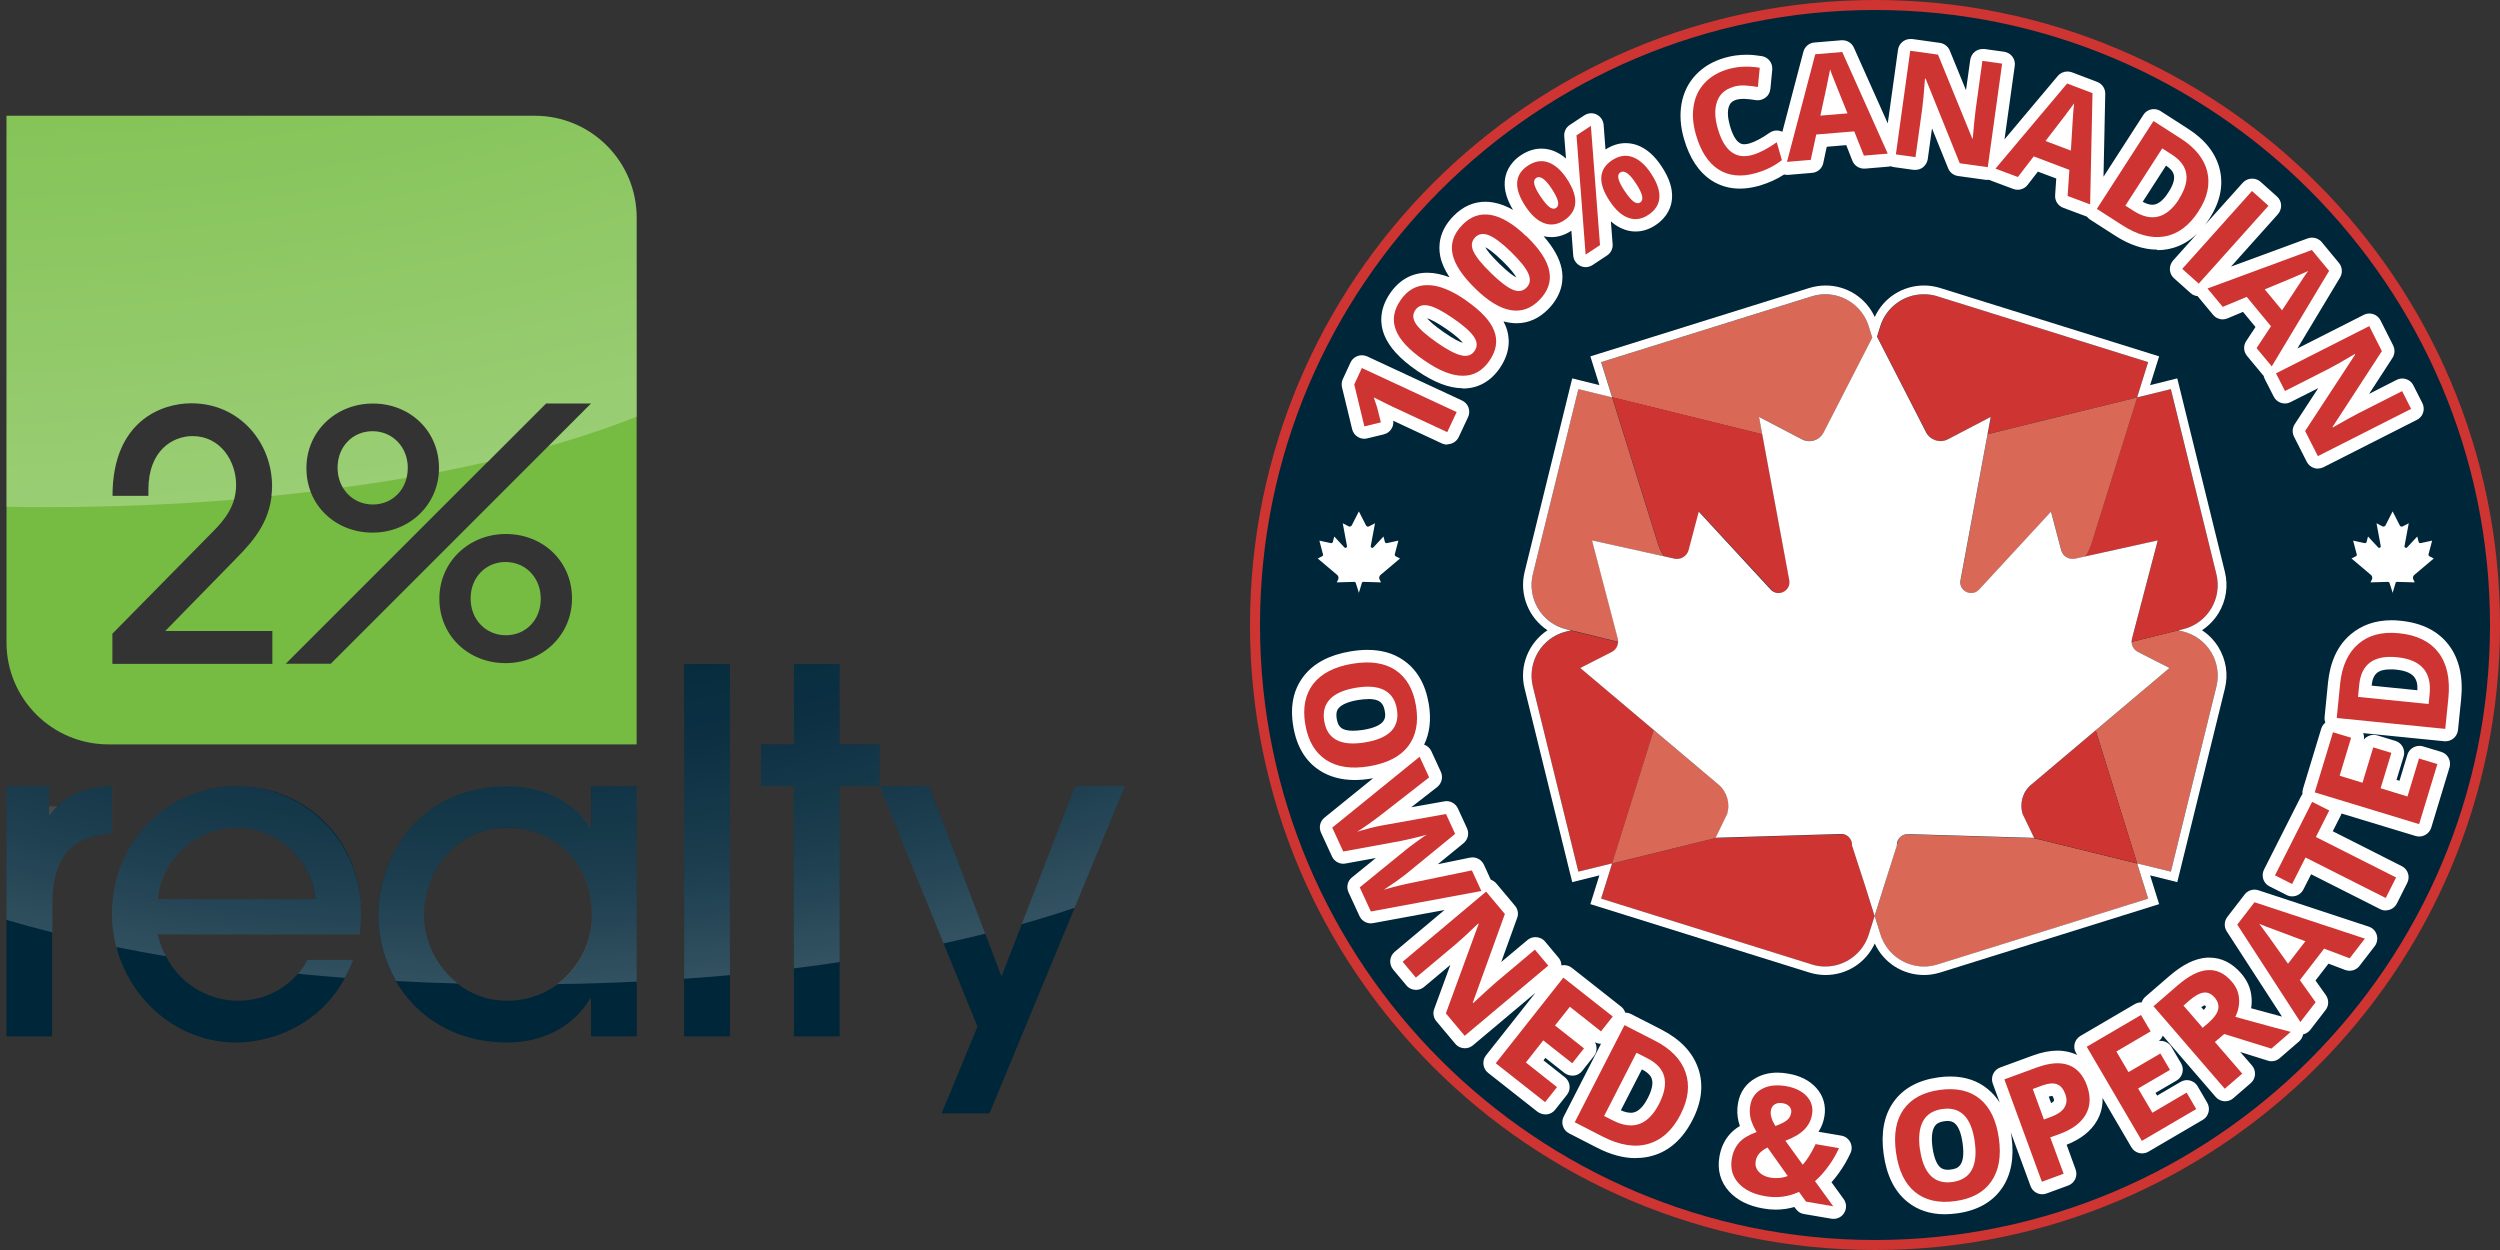
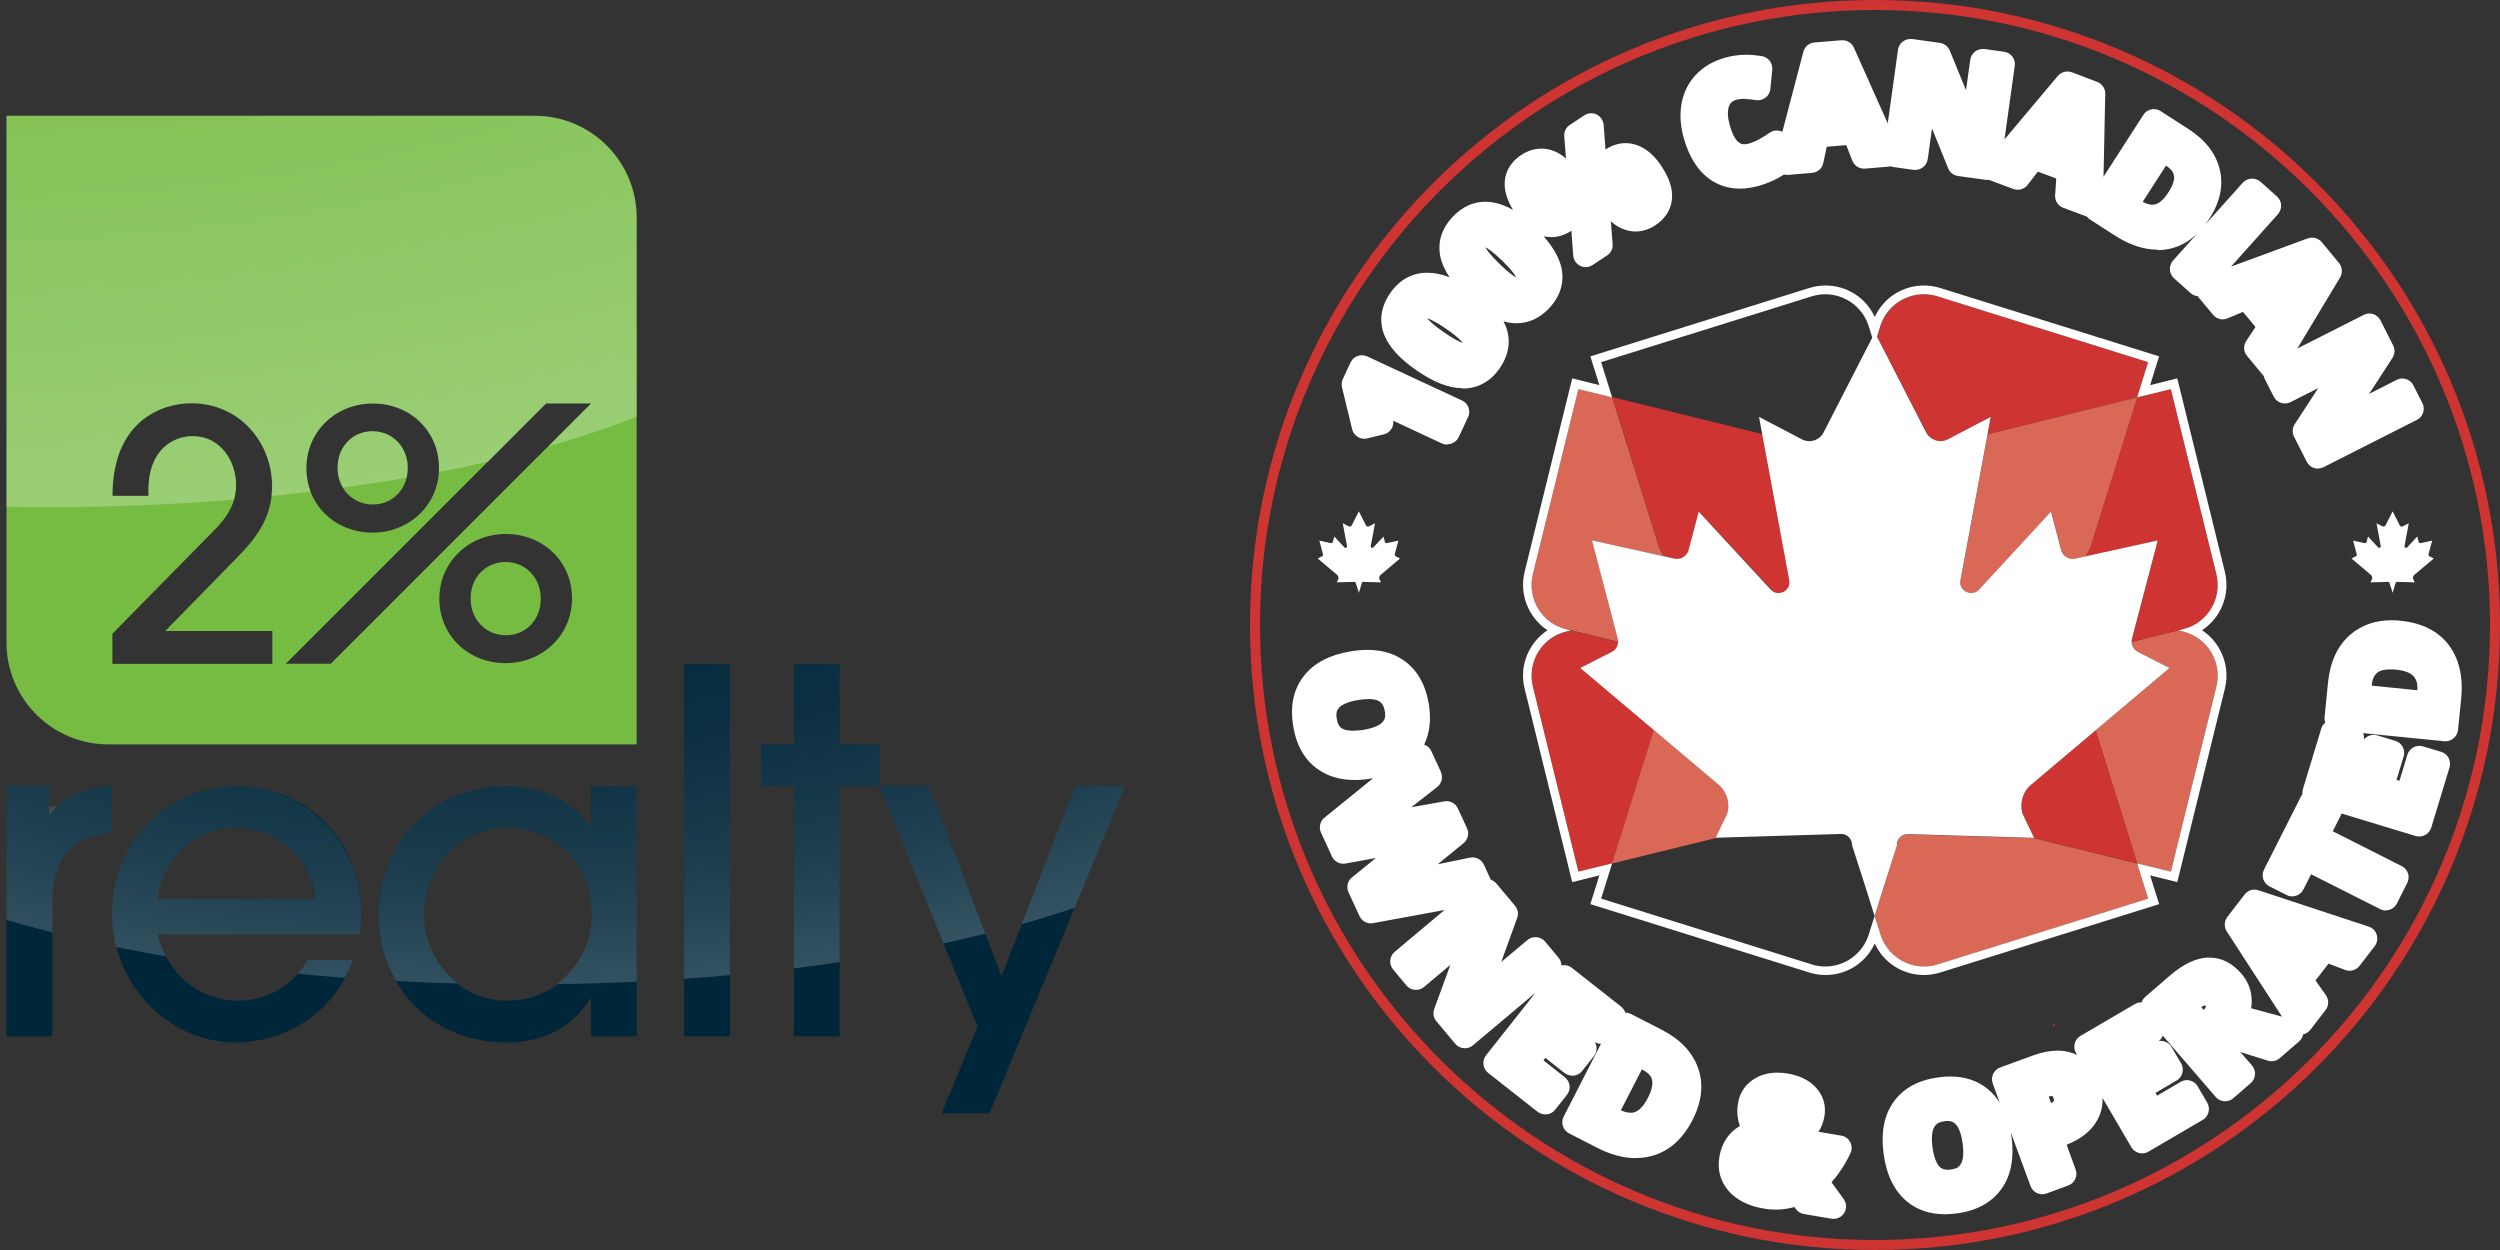
<svg xmlns="http://www.w3.org/2000/svg" width="200" id="Layer_1" viewBox="0 0 200 100">
  <rect x="0" y="0" width="200" height="100" fill="#333333" stroke="none" />
  <defs>
    <style>.cls-1{fill:url(#radial-gradient);opacity:.27;}.cls-2{fill:#fff;}.cls-3{fill:none;}.cls-4{fill:#d96856;}.cls-5{fill:#76bc43;}.cls-6{fill:url(#radial-gradient-2);}.cls-7{fill:#ce3431;}.cls-8{fill:#002639;}</style>
    <radialGradient id="radial-gradient" cx="14.54" cy="-14.65" fx="14.54" fy="-14.65" r="55.6" gradientTransform="translate(-21.98 -24.64) rotate(82.72) scale(1 2.39)" gradientUnits="userSpaceOnUse">
      <stop offset="0" stop-color="#fff" stop-opacity="0" />
      <stop offset="1" stop-color="#fff" />
    </radialGradient>
    <radialGradient id="radial-gradient-2" cx="43.11" cy="36.21" fx="43.11" fy="36.21" r="42.73" gradientTransform="translate(116.33 -9.68) rotate(87.85) scale(1 2.07)" gradientUnits="userSpaceOnUse">
      <stop offset="0" stop-color="#fff" stop-opacity="0" />
      <stop offset=".32" stop-color="#fff" stop-opacity=".01" />
      <stop offset=".57" stop-color="#fff" stop-opacity=".05" />
      <stop offset=".8" stop-color="#fff" stop-opacity=".11" />
      <stop offset="1" stop-color="#fff" stop-opacity=".2" />
    </radialGradient>
  </defs>
  <path class="cls-8" d="M.52,82.91v-20.02h3.41v2.29h.07c1.55-2.18,4.05-2.25,4.96-2.29v3.77c-.56,0-1.76.25-2.64.7-1.16.63-2.15,2.11-2.15,4.89v10.66H.52Z" />
  <path class="cls-8" d="M12.63,74.75c.91,3.77,3.94,5.31,6.4,5.31,2.71,0,4.68-1.58,5.56-3.27h3.66c-1.86,5.03-6.33,6.61-9.36,6.61-5.52,0-9.92-4.75-9.92-10.27,0-5.84,4.5-10.24,9.99-10.24s9.89,4.29,9.92,9.99c0,.63-.07,1.62-.11,1.86H12.63ZM25.22,71.93c-.18-2.85-2.78-5.7-6.3-5.7s-6.12,2.85-6.3,5.7h12.59Z" />
  <path class="cls-8" d="M47.28,82.91v-3.03h-.07c-1.41,2.39-3.98,3.52-6.61,3.52-6.58,0-10.34-5.03-10.34-10.17,0-4.75,3.34-10.34,10.34-10.34,2.71,0,5.21,1.12,6.61,3.27h.07v-3.27h3.66v20.02h-3.66ZM40.6,66.23c-4.5,0-6.68,3.9-6.68,6.97,0,3.52,2.78,6.86,6.65,6.86s6.79-3.13,6.79-6.86c0-4.15-2.99-6.97-6.75-6.97" />
  <rect class="cls-8" x="54.73" y="53.11" width="3.66" height="29.8" />
  <polygon class="cls-8" points="67.17 82.91 63.51 82.91 63.51 62.89 60.87 62.89 60.87 59.55 63.51 59.55 63.51 53.11 67.17 53.11 67.17 59.55 70.37 59.55 70.37 62.89 67.17 62.89 67.17 82.91" />
  <polygon class="cls-8" points="79.16 89.07 75.33 89.07 78.2 82.13 70.37 62.89 74.34 62.89 80.12 78.12 86.03 62.89 90 62.89 79.16 89.07" />
  <path class="cls-5" d="M29.83,40.36c1.59,0,2.79-1.25,2.79-2.9v-.03c0-1.67-1.21-2.93-2.82-2.93s-2.79,1.25-2.79,2.9v.03c0,1.67,1.21,2.93,2.82,2.93" />
  <path class="cls-5" d="M40.44,44.96c-1.59,0-2.79,1.25-2.79,2.9v.03c0,1.67,1.21,2.93,2.82,2.93s2.79-1.25,2.79-2.9v-.03c0-1.67-1.21-2.93-2.82-2.93" />
  <path class="cls-5" d="M42.78,9.26H.52v42.14c0,4.5,3.65,8.15,8.15,8.15h42.26V17.41c0-4.5-3.65-8.15-8.15-8.15M24.51,37.44c0-2.9,2.33-5.16,5.32-5.16s5.29,2.21,5.29,5.14v.03c0,2.9-2.34,5.16-5.32,5.16s-5.29-2.21-5.29-5.14v-.03ZM21.79,53.11h-12.8v-2.41l8.05-8.18c1-.99,1.85-2.13,1.85-3.73,0-1.88-1.24-3.9-3.48-3.9-1.58,0-3.53,1.13-3.53,4.26v.52h-2.88c0-6.02,3.97-7.41,6.3-7.41,3.93,0,6.47,3.21,6.47,6.61,0,2.71-1.44,4.34-2.85,5.78l-5.7,5.83h8.57v2.63ZM22.85,53.11l20.84-20.84h.22s3.38,0,3.38,0l-20.83,20.83h-3.6ZM45.76,47.89c0,2.9-2.34,5.16-5.32,5.16s-5.29-2.21-5.29-5.14v-.03c0-2.9,2.33-5.16,5.32-5.16s5.29,2.21,5.29,5.14v.03Z" />
  <path class="cls-1" d="M32.61,37.46c0,.27-.03.52-.09.76-1.65.29-3.35.55-5.09.78-.27-.45-.42-.99-.42-1.57v-.03c0-1.65,1.2-2.9,2.79-2.9s2.82,1.26,2.82,2.93v.03ZM18.72,39.95c.1-.36.16-.74.16-1.16,0-1.88-1.24-3.9-3.48-3.9-1.57,0-3.53,1.13-3.53,4.26v.52h-2.88c0-6.02,3.97-7.41,6.3-7.41,3.93,0,6.47,3.21,6.47,6.61,0,.28-.02.55-.05.81,1.06-.11,2.11-.22,3.14-.34-.22-.58-.34-1.21-.34-1.87v-.03c0-2.9,2.33-5.16,5.32-5.16s5.29,2.21,5.29,5.14v.03c0,.11,0,.21-.02.32,1.35-.26,2.66-.54,3.94-.83l4.65-4.65h.22s3.38,0,3.38,0l-3.41,3.41c2.56-.72,4.92-1.52,7.06-2.37v-15.91c0-4.5-3.65-8.15-8.15-8.15H.52v31.27c1.05.02,2.12.03,3.18.03,5.18,0,10.21-.21,15.01-.6Z" />
  <path class="cls-6" d="M4.58,64.5h-.65v-1.61H.52v10.7c1.18.35,2.4.68,3.66,1v-2.34c0-2.78.98-4.26,2.15-4.89.88-.46,2.08-.7,2.64-.7v-3.77c-.81.03-2.85.09-4.38,1.61ZM67.17,53.11h-3.66v6.44h-2.64v3.34h2.64v14.58c1.24-.15,2.46-.32,3.66-.5v-14.08h3.2v-3.34h-3.2v-6.44ZM54.73,53.11h3.66v24.9c-1.2.11-2.43.21-3.66.29v-25.2ZM24.59,76.79h3.66c-.19.52-.42.99-.66,1.44-1.27-.1-2.52-.21-3.76-.33.31-.35.56-.73.76-1.11ZM47.28,62.89h3.66v15.64c-2.09.1-4.21.17-6.37.2,1.7-1.26,2.78-3.29,2.78-5.54,0-4.15-2.99-6.97-6.75-6.97-4.5,0-6.68,3.9-6.68,6.97,0,2.13,1.02,4.19,2.69,5.49-1.67-.04-3.31-.11-4.93-.2-.92-1.59-1.41-3.41-1.41-5.26,0-3.18,1.5-6.73,4.58-8.73,1.53-.99,3.44-1.61,5.76-1.61,1.89,0,3.68.55,5.06,1.61.6.46,1.13,1.01,1.55,1.66h.07v-3.27ZM74.95,64.5l3.87,10.2c-1.08.27-2.19.52-3.33.77l-4.47-10.97-.66-1.61h3.97l.61,1.61ZM90,62.89l-.67,1.61-3.36,8.12c-1.34.46-2.75.9-4.23,1.31l3.66-9.43.63-1.61h3.97ZM28.88,72.88c-.02-3.59-1.87-6.63-4.55-8.38-1.57-1.02-3.43-1.61-5.37-1.61s-3.87.59-5.44,1.61c-2.73,1.79-4.56,4.91-4.56,8.63,0,.9.12,1.78.34,2.63,1.29.26,2.61.51,3.97.74-.27-.52-.49-1.1-.65-1.75h16.15c.04-.25.11-1.23.11-1.86ZM12.63,71.93c.18-2.85,2.78-5.7,6.3-5.7s6.12,2.85,6.3,5.7h-12.59Z" />
  <path class="cls-7" d="M164.29,82.1c.06-.06.09-.1.11-.13,0-.01-.02-.03-.03-.05,0,0,0,0,0,0-.04.01-.09.03-.15.07l.09.12Z" />
-   <path class="cls-8" d="M150,99.6c-27.35,0-49.6-22.25-49.6-49.6S122.65.4,150,.4s49.6,22.25,49.6,49.6-22.25,49.6-49.6,49.6Z" />
  <path class="cls-7" d="M150,.8c27.13,0,49.2,22.07,49.2,49.2s-22.07,49.2-49.2,49.2-49.2-22.07-49.2-49.2S122.87.8,150,.8M150,0c-27.61,0-50,22.39-50,50s22.39,50,50,50,50-22.39,50-50S177.61,0,150,0h0Z" />
  <polygon class="cls-3" points="150.72 70.88 149.97 73.27 150.72 70.87 150.72 70.88" />
  <path class="cls-3" d="M151.89,67.13c-.08.13-.13.27-.14.44l.14-.44Z" />
  <polygon class="cls-3" points="149.22 70.88 149.97 73.27 149.22 70.88 149.22 70.88" />
  <path class="cls-3" d="M148.06,67.15l.12.38c0-.14-.05-.27-.12-.38Z" />
  <path class="cls-7" d="M155.85,35.14l3.42-1.79-.25,1.38,11.95-2.94.88-2.82-16.84-5.26c-1.92-.6-3.97.47-4.57,2.39l-.26.84,3.93,7.65c.33.64,1.11.89,1.75.55Z" />
-   <path class="cls-4" d="M140.73,33.35l3.42,1.79c.63.33,1.42.08,1.75-.55l3.89-7.58-.28-.91c-.6-1.92-2.64-2.99-4.57-2.39l-16.84,5.26.88,2.82,12.01,2.96-.26-1.39Z" />
  <path class="cls-4" d="M174.64,50.52l-.38-.09-3.73.92c0,.33.19.65.5.8l2.53,1.29-5.91,4.99,3.32,10.64,2.7.66,3.64-14.8c.48-1.96-.71-3.93-2.67-4.41Z" />
  <path class="cls-7" d="M166.81,44.52l5.81-1.28-2.06,7.86c-.02.08-.03.17-.03.25l3.73-.92.38-.09c1.96-.48,3.15-2.46,2.67-4.41l-3.64-14.8-2.7.66-3.67,11.74c-.11.37-.28.7-.49,1Z" />
  <path class="cls-4" d="M159.01,34.73l-1.75,9.48-.41,2.22c-.16.85.9,1.38,1.49.74l1.88-2.04,3.87-4.19.81,3.07c.13.49.63.8,1.13.69l.79-.17c.21-.3.38-.63.49-1l3.67-11.74-11.95,2.94Z" />
  <path class="cls-4" d="M152.72,66.74c-.34-.04-.66.12-.83.39l-.14.44s0,.04,0,.06l-1.03,3.25-.75,2.4.47,1.49c.6,1.92,2.64,2.99,4.57,2.39l16.84-5.26-.88-2.82-8.26-2.03-9.99-.3Z" />
  <path class="cls-7" d="M162.5,62.78c-.68.57-.95,1.5-.69,2.35l.92,1.91h-.02s8.26,2.03,8.26,2.03l-3.32-10.64-5.15,4.34Z" />
  <path class="cls-7" d="M126.44,53.45l2.53-1.29c.31-.16.49-.46.5-.79l-3.79-.93-.38.09c-1.96.48-3.15,2.46-2.67,4.41l3.64,14.8,2.7-.66,3.34-10.68-5.87-4.95Z" />
  <path class="cls-7" d="M143.15,46.42l-.41-2.24-1.75-9.45-12.01-2.96,3.67,11.74c.11.36.28.69.48.99l.86.19c.5.11,1-.19,1.13-.69l.81-3.07,3.86,4.17,1.9,2.06c.59.64,1.64.11,1.49-.74Z" />
  <path class="cls-4" d="M129.44,51.1l-2.06-7.86,5.74,1.27c-.2-.3-.37-.63-.48-.99l-3.67-11.74-2.7-.66-3.64,14.8c-.48,1.96.71,3.93,2.67,4.41l.38.09,3.79.93c0-.09,0-.18-.03-.26Z" />
-   <path class="cls-7" d="M148.18,67.62s0-.06,0-.09l-.12-.38c-.17-.28-.49-.46-.85-.41l-9.93.3-8.31,2.04-.88,2.82,16.84,5.26c1.92.6,3.97-.47,4.57-2.39l.47-1.49-.75-2.39-1.05-3.26Z" />
  <path class="cls-4" d="M137.27,67.03l.92-1.9c.26-.85,0-1.78-.69-2.35l-5.2-4.38-3.34,10.68,8.31-2.04h-.01Z" />
  <path class="cls-2" d="M151.75,67.63s0-.04,0-.06l-1.03,3.31,1.03-3.25Z" />
-   <path class="cls-2" d="M149.22,70.88l-1.05-3.35s0,.06,0,.09l1.05,3.26Z" />
  <path class="cls-2" d="M149.97,73.27l.75-2.39,1.03-3.26c-.02-.53.44-.95.97-.89l10.01.3-.92-1.91c-.26-.85,0-1.78.69-2.35l11.06-9.33-2.53-1.29c-.39-.2-.58-.64-.47-1.06l2.06-7.86-6.6,1.46c-.5.11-1-.19-1.13-.69l-.81-3.07-5.75,6.23c-.59.64-1.65.11-1.49-.74l2.42-13.07-3.42,1.79c-.63.33-1.42.08-1.75-.55l-4.1-7.99h0s-4.1,7.99-4.1,7.99c-.33.64-1.11.89-1.75.55l-3.42-1.79,2.42,13.07c.16.85-.9,1.38-1.49.74l-5.75-6.23-.81,3.07c-.13.49-.63.8-1.13.69l-6.6-1.46,2.06,7.86c.11.42-.09.86-.47,1.06l-2.53,1.29,11.06,9.33c.68.57.95,1.5.69,2.35l-.92,1.9,9.94-.3c.53-.07.99.36.97.89l1.05,3.26.75,2.39Z" />
  <path class="cls-2" d="M108.7,47.46l.1-.33.14-.46c0-.07.06-.13.14-.12l1.4.04-.13-.27c-.04-.12,0-.25.1-.33l1.55-1.31-.35-.18c-.05-.03-.08-.09-.07-.15l.29-1.1-.92.2c-.07.02-.14-.03-.16-.1l-.11-.43-.81.87c-.08.09-.23.02-.21-.1l.34-1.83-.48.25c-.09.05-.2.01-.24-.08l-.57-1.12h0s-.57,1.12-.57,1.12c-.05.09-.16.12-.24.08l-.48-.25.34,1.83c.02.12-.13.19-.21.1l-.81-.87-.11.43c-.02.07-.09.11-.16.1l-.92-.2.29,1.1c.02.06-.01.12-.07.15l-.35.18,1.55,1.31c.1.08.13.21.1.33l-.13.27,1.39-.04c.07,0,.14.05.14.12l.15.46.1.33Z" />
  <path class="cls-2" d="M191.4,47.46l.1-.33.14-.46c0-.07.06-.13.14-.12l1.4.04-.13-.27c-.04-.12,0-.25.1-.33l1.55-1.31-.35-.18c-.05-.03-.08-.09-.07-.15l.29-1.1-.92.2c-.07.02-.14-.03-.16-.1l-.11-.43-.81.87c-.08.09-.23.02-.21-.1l.34-1.83-.48.25c-.09.05-.2.01-.24-.08l-.57-1.12h0s-.57,1.12-.57,1.12c-.05.09-.16.12-.24.08l-.48-.25.34,1.83c.02.12-.13.19-.21.1l-.81-.87-.11.43c-.02.07-.09.11-.16.1l-.92-.2.29,1.1c.02.06-.01.12-.07.15l-.35.18,1.55,1.31c.1.08.13.21.1.33l-.13.27,1.39-.04c.07,0,.14.05.14.12l.15.46.1.33Z" />
  <path class="cls-2" d="M153.92,23.54c.36,0,.73.05,1.09.17l16.84,5.26-.88,2.82,2.7-.66,3.64,14.8c.48,1.96-.71,3.93-2.67,4.41l-.38.09.38.09c1.96.48,3.15,2.46,2.67,4.41l-3.64,14.8-2.7-.66.88,2.82-16.84,5.26c-.36.11-.73.17-1.09.17-1.55,0-2.99-1-3.48-2.56l-.47-1.49-.47,1.49c-.49,1.56-1.93,2.56-3.48,2.56-.36,0-.73-.05-1.09-.17l-16.84-5.26.88-2.82-2.7.66-3.64-14.8c-.48-1.96.71-3.93,2.67-4.41l.38-.09-.38-.09c-1.96-.48-3.15-2.46-2.67-4.41l3.64-14.8,2.7.66-.88-2.82,16.84-5.26c.36-.11.73-.17,1.09-.17,1.55,0,2.99,1,3.48,2.56l.28.91.38-.07.26-.84c.49-1.56,1.93-2.56,3.48-2.56M153.92,22.84v.7s0-.7,0-.7c-1.72,0-3.24.99-3.94,2.52-.7-1.53-2.22-2.52-3.94-2.52-.44,0-.87.07-1.3.2l-16.84,5.26-.67.21.21.67.51,1.63-1.49-.37-.68-.17-.17.68-3.64,14.8c-.45,1.83.34,3.69,1.83,4.67-1.49.98-2.29,2.84-1.83,4.67l3.64,14.8.17.68.68-.17,1.49-.37-.51,1.63-.21.67.67.21,16.84,5.26c.42.13.86.2,1.3.2,1.72,0,3.24-.99,3.94-2.52.7,1.53,2.22,2.52,3.94,2.52.44,0,.87-.07,1.3-.2l16.84-5.26.67-.21-.21-.67-.51-1.63,1.49.37.68.17.17-.68,3.64-14.8c.28-1.13.1-2.29-.5-3.29-.34-.56-.79-1.03-1.33-1.38.53-.35.99-.82,1.33-1.38.6-.99.78-2.16.5-3.29l-3.64-14.8-.17-.68-.68.17-1.49.37.51-1.63.21-.67-.67-.21-16.84-5.26c-.42-.13-.86-.2-1.3-.2h0Z" />
  <path class="cls-7" d="M173.19,82.1c.06-.06.09-.1.11-.13,0-.01-.02-.03-.03-.05,0,0,0,0,0,0-.04.01-.09.03-.15.07l.09.12Z" />
  <path class="cls-2" d="M146.7,97.51c-.06,0-.11,0-.17-.01l-2.22-.38c-.26-.04-.49-.19-.64-.4l-.12-.16c-.49.14-.99.21-1.5.21-.32,0-.65-.03-.98-.09-1.18-.2-2.1-.66-2.74-1.36-.69-.76-.96-1.72-.78-2.77.12-.72.4-1.33.83-1.81.22-.25.49-.47.81-.66-.04-.12-.08-.25-.11-.37-.11-.46-.13-.95-.04-1.45.15-.9.65-1.6,1.44-2.03.5-.28,1.08-.42,1.72-.42.27,0,.56.03.85.08.95.16,1.7.54,2.23,1.12.59.64.82,1.45.67,2.32-.08.44-.23.85-.47,1.21l1.82.31c.31.05.57.24.72.52.14.27.15.6.02.88-.26.56-.58,1.11-.95,1.62-.18.25-.37.49-.57.71l.97,1.34c.24.33.26.77.04,1.12-.18.3-.51.47-.85.47ZM155.59,97.14c-1.19,0-2.21-.34-3.03-1.02-1.01-.83-1.64-2.11-1.87-3.8-.23-1.69.03-3.09.79-4.16.77-1.09,1.98-1.75,3.58-1.97.33-.05.65-.07.96-.07,1.19,0,2.21.34,3.02,1.02.36.3.68.66.94,1.07l-.56-1.53c-.19-.52.08-1.09.59-1.28l2.62-.96c.71-.26,1.37-.39,1.97-.39.43,0,.83.07,1.21.2.12.04.24.09.36.15l-.09-.16c-.28-.48-.12-1.09.36-1.37l4.34-2.54c.16-.09.33-.14.5-.14.02,0,.03,0,.05,0,.06-.17.16-.33.3-.45l1.92-1.66c1.08-.93,2.06-1.41,3.01-1.47.07,0,.13,0,.2,0,.96,0,1.82.43,2.55,1.28.47.55.75,1.18.81,1.87.03.3.02.6-.03.9,1.03.28,1.85.51,2.47.67l-4.42-6.82c-.23-.36-.21-.82.05-1.16l1.38-1.79c.19-.25.49-.39.79-.39.1,0,.21.02.31.05l8.83,2.91c.31.1.55.35.64.66s.03.65-.16.9l-1.22,1.58c-.19.25-.49.39-.79.39-.12,0-.24-.02-.35-.06l-1.34-.51-1.04,1.35.83,1.17c.25.36.25.84-.02,1.19l-1.22,1.58c-.15.19-.35.32-.58.37-.04.22-.16.42-.33.57l-1.55,1.34c-.18.16-.42.24-.65.24-.1,0-.2-.01-.3-.05l-2.2-.69.94,1.08c.17.2.26.46.24.73-.02.26-.14.51-.34.68l-1.4,1.21c-.18.16-.41.24-.65.24-.02,0-.05,0-.07,0-.26-.02-.51-.14-.68-.34l-4.24-4.91c-.06.17-.17.32-.31.43.05,0,.1-.01.15-.01.34,0,.68.18.86.49l.77,1.31c.13.23.17.5.1.76-.07.26-.23.48-.46.61l-1.69.99.13.22,1.88-1.1c.16-.09.33-.14.5-.14.34,0,.68.18.86.49l.77,1.32c.13.23.17.5.1.76s-.23.48-.46.61l-4.34,2.54c-.15.09-.33.14-.51.14-.08,0-.17-.01-.25-.03-.26-.07-.48-.23-.61-.46l-2.31-3.95c.03.65-.12,1.26-.44,1.82-.47.83-1.29,1.48-2.43,1.93l.72,1.98c.09.25.08.52-.03.76-.11.24-.31.43-.56.52l-1.74.64c-.11.04-.23.06-.34.06-.41,0-.79-.25-.94-.66l-1.58-4.3c.02.12.04.23.06.35.23,1.68-.03,3.08-.78,4.15-.77,1.1-1.97,1.77-3.58,1.99-.33.04-.65.07-.95.07ZM155.8,89.68c-.08,0-.16,0-.25.02-.53.07-.71.28-.81.46-.19.34-.24.91-.14,1.64.13.92.38,1.35.57,1.54.11.11.28.24.64.24.08,0,.17,0,.26-.02.45-.06,1.2-.17.94-2.09-.25-1.79-.92-1.79-1.2-1.79ZM164.09,88.25c.16-.09.21-.16.22-.18.02-.03.01-.1-.02-.2-.04-.11-.08-.17-.1-.19,0,0-.01,0-.02,0-.04,0-.13,0-.27.05l.19.52ZM176.3,80.8c.12-.13.16-.22.18-.25,0-.02-.03-.05-.06-.09-.01-.02-.03-.03-.04-.04-.05.02-.14.06-.28.15l.2.23ZM130.84,92.65c-.97,0-2.01-.28-3.11-.85l-2.2-1.13c-.49-.25-.69-.85-.43-1.35l2.98-5.82h0c-.17,0-.34-.04-.49-.13.2.34.18.79-.08,1.12l-.94,1.19c-.16.21-.4.34-.67.37-.04,0-.08,0-.12,0-.22,0-.44-.08-.62-.21l-1.53-1.21-.15.2,1.71,1.35c.43.34.51.97.17,1.4l-.95,1.2c-.16.21-.4.34-.67.37-.04,0-.08,0-.12,0-.22,0-.44-.08-.62-.21l-3.95-3.11c-.43-.34-.51-.97-.17-1.4l3.96-5.01-5.01,4.21c-.19.16-.42.23-.64.23-.29,0-.57-.12-.77-.36l-1.51-1.8c-.23-.27-.3-.65-.17-.99l1.29-3.52-2.11,1.77c-.19.16-.42.23-.64.23-.29,0-.57-.12-.77-.36l-1.06-1.27c-.17-.2-.25-.47-.23-.73.02-.26.15-.51.35-.68l3.99-3.35-5.71,1.05c-.06.01-.12.02-.18.02-.38,0-.74-.22-.91-.58l-.88-1.91c-.19-.41-.08-.91.28-1.19l1.91-1.55-2.42.44c-.06.01-.12.02-.18.02-.38,0-.74-.22-.91-.58l-.88-1.91c-.19-.42-.08-.91.28-1.2l3.9-3.16s-.09.02-.14.03c-.47.08-.92.12-1.34.12-1.09,0-2.04-.26-2.83-.78-1.12-.73-1.83-1.92-2.09-3.52-.27-1.6.01-2.95.84-4.01.8-1.04,2.06-1.7,3.74-1.98.47-.08.92-.12,1.35-.12,1.1,0,2.05.26,2.83.79,1.11.74,1.81,1.92,2.08,3.52.21,1.25.08,2.35-.37,3.27.26.09.47.28.58.53l.76,1.65c.19.42.07.92-.29,1.21l-2.08,1.62,2.64-.47c.06-.01.12-.02.18-.02.38,0,.74.22.91.58l.73,1.59c.19.41.08.9-.27,1.19l-2.07,1.69,2.58-.53c.07-.01.14-.02.2-.02.38,0,.74.22.91.58l.55,1.2c.16.06.32.16.44.3l1.5,1.79c.23.27.3.65.17.98l-1.27,3.52,2.1-1.76c.19-.16.42-.23.64-.23.29,0,.57.12.77.36l1.07,1.28c.15.17.23.39.23.62.07-.01.14-.02.21-.02.22,0,.44.07.62.21l3.95,3.11c.16.13.27.29.33.48h0c.16,0,.31.04.46.11l2.44,1.25c1.5.77,2.48,1.8,2.93,3.08.45,1.29.3,2.68-.44,4.13-.78,1.53-1.86,2.5-3.21,2.88-.41.12-.85.18-1.3.18ZM129.68,88.83c.29.13.56.19.78.19.19,0,.77,0,1.37-1.19.31-.6.42-1.1.33-1.46-.03-.12-.12-.47-.81-.82l-1.68,3.27ZM109.44,55.93c-.24,0-.5.02-.79.07-.92.15-1.34.42-1.52.61-.14.14-.28.38-.19.9.1.6.35.95,1.31.95h0c.24,0,.51-.03.81-.07,1.92-.32,1.8-1.06,1.72-1.51-.09-.53-.31-.7-.48-.8-.21-.11-.49-.16-.85-.16ZM190.86,72.84c-.16,0-.31-.04-.45-.11l-5.52-2.79-.62,1.22c-.18.35-.53.55-.89.55-.15,0-.31-.03-.45-.11l-1.37-.69c-.24-.12-.42-.33-.5-.58-.08-.25-.06-.53.06-.76l2.97-5.88c.03-.06.07-.12.11-.17-.02-.14,0-.28.04-.42l1.46-4.81c.06-.2.18-.36.33-.48-.06-.14-.08-.3-.06-.47l.27-2.73c.17-1.68.77-2.97,1.8-3.85.88-.75,1.98-1.14,3.28-1.14.23,0,.48.01.72.04,1.71.17,3.01.82,3.86,1.94.83,1.09,1.17,2.56.99,4.34l-.25,2.46c-.03.26-.16.51-.36.67-.18.15-.4.23-.63.23-.03,0-.07,0-.1,0l-6.5-.65c.07.16.09.34.06.51.08-.1.19-.19.31-.25.15-.08.31-.12.47-.12.1,0,.2.01.29.04l1.45.44c.25.08.47.25.59.49.12.23.15.51.07.76l-.57,1.87.24.07.63-2.08c.13-.43.53-.71.96-.71.1,0,.19.01.29.04l1.46.44c.25.08.47.25.59.49.12.23.15.51.07.76l-1.46,4.81c-.08.25-.25.47-.49.59-.15.08-.31.12-.47.12-.1,0-.2-.01-.29-.04l-5.93-1.8c-.02.07-.04.14-.08.2l-.62,1.22,5.52,2.79c.24.12.42.33.5.58.08.25.06.53-.06.76l-.83,1.65c-.12.24-.33.42-.58.5-.1.03-.21.05-.31.05ZM193.39,55.22c.05-.91-.27-1.5-1.71-1.65-.16-.02-.3-.02-.44-.02-1,0-1.41.35-1.51,1.3l3.66.37ZM185.43,37.49c-.1,0-.21-.02-.31-.05-.25-.08-.46-.26-.58-.5l-1.02-2.01c-.16-.32-.14-.7.06-1l1.88-2.88-2.22,1.12c-.14.07-.3.11-.45.11-.1,0-.21-.02-.31-.05-.25-.08-.46-.26-.58-.5l-.72-1.41c-.04-.08-.07-.17-.09-.26-.04-.04-.08-.07-.11-.12l-1.22-1.47c-.28-.34-.31-.82-.06-1.19l.74-1.12-1-1.21-1.24.52c-.12.05-.26.08-.38.08-.29,0-.58-.13-.77-.36l-1.22-1.47s-.01-.02-.02-.03c-.21-.02-.41-.1-.57-.25l-1.32-1.18c-.2-.18-.32-.43-.33-.69s.08-.52.25-.72l5.58-6.23c.2-.22.47-.33.75-.33.24,0,.48.08.67.25l1.32,1.18c.2.18.32.43.33.69.01.26-.08.52-.25.72l-3.76,4.2,6.14-2.26c.11-.04.23-.06.35-.06.29,0,.58.13.77.36l1.38,1.67c.27.33.3.79.09,1.15l-3.42,5.69,5.31-2.69c.14-.07.3-.11.45-.11.1,0,.21.02.31.05.25.08.46.26.58.5l1.01,2c.16.32.14.7-.05,1l-1.87,2.88,2.2-1.12c.14-.07.3-.11.45-.11.36,0,.72.2.89.55l.72,1.42c.12.24.14.51.06.76-.08.25-.26.46-.5.58l-7.46,3.78c-.14.07-.3.11-.45.11ZM115.78,35.57c-.14,0-.28-.03-.42-.09l-3.9-1.82c.03.22-.02.45-.14.64-.14.23-.36.39-.62.45l-1.32.32c-.08.02-.16.03-.24.03-.18,0-.36-.05-.52-.15-.23-.14-.39-.36-.45-.62l-.81-3.35c-.05-.22-.03-.45.07-.66l.61-1.32c.17-.36.53-.58.91-.58.14,0,.28.03.42.09l7.59,3.53c.24.11.43.31.52.56s.08.52-.03.76l-.75,1.6c-.17.36-.53.58-.91.58ZM117,31.06c-1.09-.01-2.27-.47-3.62-1.39-1.4-.96-2.26-1.91-2.65-2.9-.3-.77-.45-1.97.5-3.34.73-1.05,1.74-1.61,2.94-1.61h.04c.56,0,1.14.13,1.75.36-.38-.58-.63-1.13-.74-1.68-.16-.8-.12-2.01,1.05-3.21.74-.76,1.6-1.15,2.56-1.15.21,0,.43.02.65.06.51.09,1.03.29,1.56.59-.49-.82-.71-1.56-.66-2.26.04-.6.3-1.46,1.32-2.13.52-.34,1.06-.51,1.61-.51.3,0,.6.05.89.15.38.13.74.35,1.08.64l-.14-1.78c-.03-.36.14-.71.45-.91l1.15-.76c.17-.11.36-.17.55-.17.15,0,.3.03.44.1.32.16.53.47.56.82l.15,1.98s0,0,0,0c.52-.34,1.06-.51,1.61-.51.3,0,.6.05.89.15.75.26,1.42.84,2,1.73.61.93.88,1.76.82,2.55-.04.6-.31,1.46-1.33,2.14-.5.33-1.04.5-1.58.5-.3,0-.6-.05-.9-.16-.38-.13-.74-.35-1.08-.65l.14,1.82c.03.36-.14.71-.45.91l-1.15.76c-.17.11-.36.17-.55.17-.15,0-.3-.03-.44-.1-.32-.16-.53-.47-.56-.82l-.15-1.99s-.01,0-.02.01c-.5.33-1.04.5-1.58.5-.21,0-.42-.03-.62-.07.79.91,1.27,1.76,1.44,2.59.16.81.11,2.02-1.05,3.22-.74.76-1.6,1.15-2.56,1.15-.21,0-.42-.02-.64-.06-.13-.02-.27-.06-.4-.09.07.14.13.27.19.41.3.77.45,1.97-.5,3.35-.73,1.05-1.74,1.61-2.93,1.61h-.04ZM114.17,25.46c.16.2.52.55,1.34,1.12.82.57,1.28.78,1.52.85-.15-.19-.5-.55-1.33-1.12-.83-.57-1.29-.77-1.52-.85ZM118.83,19.79c.12.22.42.63,1.13,1.32.71.69,1.13.98,1.35,1.09-.12-.22-.4-.63-1.12-1.33-.72-.7-1.14-.98-1.36-1.09ZM172.56,19.97c-1.07,0-2.21-.38-3.37-1.13l-1.99-1.28c-.1-.07-.19-.15-.26-.24-.03,0-.07-.02-.1-.03l-1.79-.67c-.41-.16-.67-.56-.64-1l.09-1.34-1.47-.55-.82,1.06c-.19.25-.49.39-.79.39-.12,0-.24-.02-.35-.06l-1.79-.67s-.09-.04-.14-.06c-.04,0-.09,0-.13,0s-.09,0-.14,0l-2.23-.31c-.35-.05-.66-.28-.79-.62l-1.29-3.19-.34,2.46c-.04.26-.18.5-.39.66-.17.13-.39.2-.6.2-.05,0-.09,0-.14,0l-1.57-.22c-.09-.01-.18-.04-.26-.07-.05.01-.11.02-.16.03l-1.9.16s-.05,0-.08,0c-.41,0-.78-.25-.93-.63l-.49-1.25-1.56.13-.28,1.31c-.09.43-.46.75-.9.78l-1.9.16s-.05,0-.08,0c-.08,0-.17-.01-.25-.03-.58.38-1.25.68-1.99.9-.54.15-1.06.23-1.55.23-.83,0-1.59-.22-2.26-.65-1.03-.67-1.77-1.79-2.22-3.36-.28-.98-.34-1.91-.19-2.77.16-.91.55-1.7,1.16-2.34.6-.63,1.37-1.08,2.31-1.35.55-.16,1.13-.24,1.73-.24.4,0,.81.04,1.23.11.52.09.88.56.83,1.09l-.15,1.54c-.03.28-.17.53-.39.69-.18.13-.39.21-.61.21-.05,0-.11,0-.17-.01-.3-.05-.61-.09-.91-.1-.04,0-.09,0-.13,0-.17,0-.33.02-.48.06-.42.12-.54.33-.62.53-.14.38-.11.9.07,1.55.43,1.49.97,1.49,1.15,1.49.12,0,.25-.02.4-.06.45-.13,1-.42,1.63-.86.17-.12.37-.18.58-.18.11,0,.22.02.33.06.04.01.07.03.11.04l1.68-6.4c.11-.41.46-.71.89-.74l2.16-.18s.05,0,.08,0c.39,0,.75.23.91.59l2.71,6.06.82-5.89c.07-.5.5-.86.99-.86.05,0,.09,0,.14,0l2.22.31c.35.05.65.28.79.61l1.3,3.18.34-2.44c.04-.26.18-.5.39-.66.17-.13.39-.2.6-.2.05,0,.09,0,.14,0l1.58.22c.55.08.93.58.85,1.13l-.82,5.88,4.26-5.07c.19-.23.48-.36.77-.36.12,0,.24.02.35.06l2.03.77c.4.15.66.53.65.96l-.14,6.63,3.19-4.95c.19-.3.51-.46.84-.46.19,0,.37.05.54.16l2.21,1.42c1.37.88,2.21,1.97,2.52,3.24.31,1.29.03,2.61-.82,3.93-.9,1.39-2.03,2.22-3.37,2.46-.26.05-.53.07-.8.07ZM171.41,16.14c.29.16.55.24.78.24h0c.43,0,.86-.33,1.28-.99.83-1.28.39-1.75-.19-2.14l-1.86,2.89Z" />
-   <path class="cls-7" d="M116.53,32.97l-.75,1.6-4.39-2.04-.71-.35-.78-.39c.14.39.23.66.27.8l.3,1.2-1.32.32-.81-3.35.61-1.32,7.59,3.53ZM117.27,24.03c1.2.83,1.96,1.64,2.26,2.43.31.79.18,1.6-.39,2.42-.55.79-1.26,1.19-2.13,1.18-.87,0-1.89-.41-3.06-1.22-1.22-.84-1.98-1.65-2.28-2.44-.31-.79-.18-1.59.39-2.41.55-.79,1.26-1.19,2.15-1.18.88,0,1.91.41,3.07,1.22ZM114.94,27.4c.84.58,1.5.93,1.97,1.03.47.11.82-.01,1.06-.36.23-.34.22-.71-.05-1.12-.27-.41-.82-.9-1.65-1.47-.84-.58-1.5-.93-1.98-1.03-.47-.1-.83.01-1.06.35-.24.34-.22.71.05,1.12.27.4.82.89,1.67,1.48ZM122.12,18.9c1.05,1.02,1.66,1.94,1.82,2.78.17.83-.09,1.61-.79,2.32-.67.69-1.44.96-2.3.81-.86-.15-1.8-.72-2.81-1.71-1.06-1.03-1.67-1.96-1.84-2.79-.17-.83.09-1.6.78-2.31.67-.69,1.44-.96,2.31-.8.87.16,1.81.73,2.82,1.71ZM119.26,21.83c.74.72,1.32,1.16,1.77,1.35.44.18.81.12,1.1-.18.29-.3.33-.67.14-1.11-.19-.45-.66-1.02-1.38-1.73-.74-.72-1.33-1.16-1.78-1.34-.45-.18-.82-.12-1.1.17-.29.3-.34.67-.14,1.11.2.44.66,1.02,1.4,1.73ZM125.36,14.32c.48.73.7,1.38.66,1.93-.04.55-.34,1.01-.88,1.37-.53.35-1.06.43-1.59.24-.54-.19-1.04-.64-1.51-1.35-.96-1.46-.89-2.55.21-3.27.54-.35,1.08-.44,1.61-.25.54.19,1.04.63,1.5,1.33ZM123.25,15.73c.27.4.5.68.7.83.2.15.38.18.54.07.31-.2.19-.7-.34-1.51-.52-.8-.94-1.09-1.25-.89-.16.11-.21.28-.15.52.06.24.22.57.49.97ZM127.27,10.07l.73,9.54-1.15.76-.73-9.54,1.15-.76ZM132.09,13.89c.48.73.7,1.37.66,1.93-.04.55-.34,1.01-.88,1.37-.53.35-1.06.43-1.59.24-.54-.19-1.04-.64-1.51-1.35-.96-1.46-.89-2.55.21-3.27.54-.35,1.08-.44,1.61-.25.54.19,1.04.63,1.5,1.33ZM129.98,15.29c.27.4.5.68.7.83.2.15.38.18.54.07.31-.2.19-.7-.34-1.51-.52-.8-.94-1.09-1.25-.89-.16.1-.21.28-.15.52.06.24.22.57.49.97ZM138.65,6.96c-.64.18-1.07.57-1.28,1.15-.21.58-.2,1.31.05,2.17.51,1.79,1.44,2.5,2.79,2.11.56-.16,1.21-.5,1.93-1.01l.41,1.43c-.58.46-1.28.81-2.09,1.04-1.17.33-2.17.23-2.99-.3-.82-.53-1.42-1.46-1.8-2.79-.24-.84-.3-1.61-.17-2.33.12-.72.42-1.32.9-1.82.47-.5,1.1-.86,1.86-1.08.78-.22,1.62-.26,2.52-.11l-.15,1.54c-.34-.06-.68-.1-1.01-.12-.33-.02-.65.01-.94.1ZM149.11,12.45l-.77-1.94-3.04.25-.44,2.03-1.9.16,2.26-8.61,2.16-.18,3.64,8.13-1.9.16ZM147.8,9.07c-.71-1.75-1.1-2.74-1.19-2.97-.09-.23-.16-.41-.2-.55-.09.5-.35,1.73-.78,3.7l2.17-.18ZM159.01,13.37l-2.23-.31-2.73-6.77h-.05c-.08,1.11-.16,1.9-.22,2.38l-.54,3.9-1.57-.22,1.15-8.29,2.22.31,2.74,6.71h.04c.09-1.08.17-1.84.23-2.29l.54-3.92,1.58.22-1.15,8.29ZM165.41,15.67l.14-2.08-2.85-1.08-1.27,1.65-1.79-.67,5.73-6.81,2.03.77-.19,8.9-1.79-.67ZM165.67,12.05c.11-1.89.18-2.95.2-3.2.02-.25.04-.44.06-.58-.29.41-1.05,1.41-2.29,3.01l2.04.77ZM175.89,16.89c-.75,1.16-1.65,1.83-2.7,2.02-1.06.19-2.21-.11-3.45-.92l-1.99-1.28,4.53-7.03,2.21,1.42c1.15.74,1.84,1.62,2.09,2.63.24,1.02.02,2.07-.69,3.15ZM174.31,15.93c.97-1.51.79-2.69-.54-3.55l-.79-.51-2.95,4.58.64.41c1.44.93,2.65.62,3.65-.92ZM174.58,21.51l5.58-6.23,1.32,1.18-5.58,6.23-1.32-1.18ZM180.53,27.84l1.15-1.74-1.94-2.35-1.92.8-1.22-1.47,8.35-3.08,1.38,1.67-4.59,7.64-1.22-1.47ZM182.56,24.83c1.03-1.58,1.62-2.47,1.76-2.68.14-.21.25-.36.34-.47-.46.21-1.62.71-3.48,1.47l1.39,1.68ZM185.43,36.49l-1.02-2.01,4-6.11-.02-.05c-.96.57-1.66.96-2.08,1.18l-3.51,1.78-.72-1.41,7.46-3.78,1.01,2-3.95,6.07.02.04c.94-.54,1.62-.92,2.02-1.12l3.53-1.79.72,1.42-7.46,3.78ZM109.54,61.3c-1.42.24-2.58.07-3.46-.51s-1.44-1.53-1.66-2.85c-.22-1.32,0-2.4.64-3.23.65-.83,1.69-1.37,3.12-1.61,1.43-.24,2.59-.07,3.46.51.87.58,1.42,1.53,1.64,2.86s0,2.4-.63,3.23c-.64.83-1.68,1.36-3.11,1.6ZM108.48,55.02c-.96.16-1.66.46-2.08.91-.43.45-.58,1.03-.46,1.76.24,1.46,1.33,2.02,3.27,1.7,1.94-.32,2.79-1.21,2.54-2.66-.12-.73-.46-1.23-1.01-1.52-.55-.29-1.31-.35-2.27-.19ZM109.66,72.9l-.88-1.91,3.67-2.99c.13-.11.4-.32.83-.63.42-.31.71-.51.86-.6-.21.07-.54.16-1.02.27-.47.11-.81.19-1.02.23l-4.64.85-.88-1.91,6.99-5.67.76,1.65-3.86,3.01c-.72.55-1.35.99-1.9,1.34.22-.07.56-.17,1.03-.29.47-.12.84-.2,1.11-.24l4.97-.89.73,1.59-3.91,3.2c-.18.14-.45.35-.82.61-.37.26-.7.48-.97.66.3-.09.68-.2,1.13-.31.46-.11.83-.2,1.12-.25l4.79-.99.76,1.65-8.85,1.64ZM117.18,82.87l-1.51-1.8,2.62-7.15-.03-.04c-.84.81-1.46,1.37-1.84,1.69l-3.15,2.64-1.06-1.27,6.68-5.61,1.5,1.79-2.57,7.1.03.03c.83-.77,1.43-1.31,1.78-1.62l3.16-2.66,1.07,1.28-6.68,5.61ZM123.61,88.17l-3.95-3.11,5.41-6.85,3.95,3.11-.94,1.19-2.49-1.97-1.19,1.5,2.32,1.83-.94,1.19-2.32-1.83-1.39,1.77,2.49,1.97-.95,1.2ZM134.46,89.13c-.65,1.28-1.52,2.07-2.6,2.38-1.08.31-2.3.11-3.68-.6l-2.2-1.13,3.98-7.77,2.44,1.25c1.27.65,2.08,1.49,2.44,2.52s.23,2.14-.38,3.34ZM132.73,88.3c.85-1.67.55-2.88-.93-3.63l-.88-.45-2.59,5.06.71.36c1.59.81,2.82.37,3.69-1.34ZM146.7,96.51l-2.22-.38-.56-.78c-.84.39-1.73.51-2.68.35-.96-.16-1.68-.51-2.16-1.05-.49-.54-.66-1.18-.54-1.93.09-.54.29-.97.59-1.31.3-.34.77-.62,1.4-.85-.24-.39-.39-.75-.48-1.08-.08-.33-.09-.68-.03-1.04.1-.6.41-1.04.93-1.32.52-.29,1.16-.36,1.93-.23.73.13,1.28.4,1.66.81.38.41.52.91.42,1.47-.08.47-.29.87-.63,1.21-.34.34-.84.63-1.5.88l1.39,1.92c.36-.41.7-.96,1.03-1.65l1.87.32c-.23.51-.51.99-.85,1.45-.33.46-.69.86-1.07,1.19l1.47,2.03ZM140.46,92.87c-.06.34.02.63.24.87.22.24.53.4.92.47.49.08.96.04,1.4-.13l-1.62-2.28c-.26.13-.47.28-.63.45-.16.17-.27.37-.31.62ZM143.29,89.06c.04-.21,0-.38-.13-.53-.12-.14-.29-.23-.52-.27-.26-.05-.48-.02-.65.08-.17.1-.28.27-.32.5-.06.35.06.76.36,1.24.37-.13.66-.27.87-.42.21-.15.34-.35.38-.59ZM159.91,91.07c.2,1.43,0,2.58-.61,3.45-.6.87-1.57,1.39-2.89,1.57-1.32.18-2.39-.06-3.21-.73-.82-.67-1.32-1.73-1.52-3.17s0-2.59.61-3.44c.61-.86,1.58-1.38,2.9-1.56,1.33-.18,2.4.06,3.21.73.81.67,1.31,1.72,1.51,3.15ZM153.6,91.94c.13.97.42,1.67.85,2.11.43.44,1.02.61,1.74.51,1.46-.2,2.06-1.27,1.79-3.22-.27-1.95-1.13-2.82-2.58-2.62-.73.1-1.25.42-1.55.96-.3.54-.39,1.3-.26,2.26ZM166.95,86.83c.32.88.29,1.66-.09,2.33-.38.67-1.08,1.19-2.09,1.56l-.75.27,1.07,2.91-1.74.64-3-8.19,2.62-.96c.99-.36,1.83-.43,2.5-.19.67.24,1.17.78,1.48,1.63ZM163.51,89.56l.57-.21c.53-.2.9-.45,1.08-.76.19-.31.21-.66.06-1.07-.15-.41-.37-.67-.66-.78-.29-.11-.68-.08-1.15.09l-.79.29.89,2.43ZM175.69,88.73l-4.34,2.54-4.41-7.53,4.34-2.54.77,1.31-2.74,1.61.97,1.65,2.55-1.49.77,1.31-2.55,1.49,1.14,1.94,2.74-1.61.77,1.32ZM177.19,83.36l2.19,2.53-1.4,1.21-5.7-6.6,1.92-1.66c.9-.78,1.7-1.19,2.42-1.23.71-.05,1.36.26,1.93.93.34.39.53.83.57,1.31.05.49-.05.99-.29,1.5,2.28.63,3.75,1.03,4.43,1.2l-1.55,1.34-3.77-1.17-.75.64ZM176.21,82.23l.45-.39c.44-.38.71-.74.79-1.07.08-.33-.01-.65-.28-.97-.27-.31-.57-.44-.9-.39-.33.05-.72.28-1.17.67l-.42.37,1.54,1.78ZM187.96,76.66l-2.03-.77-1.94,2.52,1.26,1.77-1.22,1.58-5.05-7.79,1.38-1.79,8.83,2.91-1.22,1.58ZM184.43,75.3c-1.85-.69-2.89-1.08-3.13-1.17-.24-.09-.43-.17-.56-.23.32.42,1.09,1.48,2.3,3.2l1.39-1.8ZM191.69,70.19l-.83,1.65-6.42-3.24-1.07,2.12-1.37-.69,2.97-5.88,1.37.69-1.07,2.12,6.42,3.24ZM194.99,61.12l-1.46,4.81-8.35-2.54,1.46-4.81,1.45.44-.92,3.04,1.83.56.86-2.83,1.45.44-.86,2.83,2.15.66.92-3.04,1.46.44ZM191.92,50.66c1.43.14,2.48.66,3.16,1.55s.94,2.1.79,3.64l-.25,2.46-8.68-.87.27-2.73c.14-1.42.63-2.48,1.45-3.19s1.91-1,3.25-.86ZM191.78,52.58c-1.86-.19-2.88.54-3.04,2.19l-.1.98,5.65.57.08-.79c.18-1.77-.69-2.76-2.59-2.95Z" />
</svg>